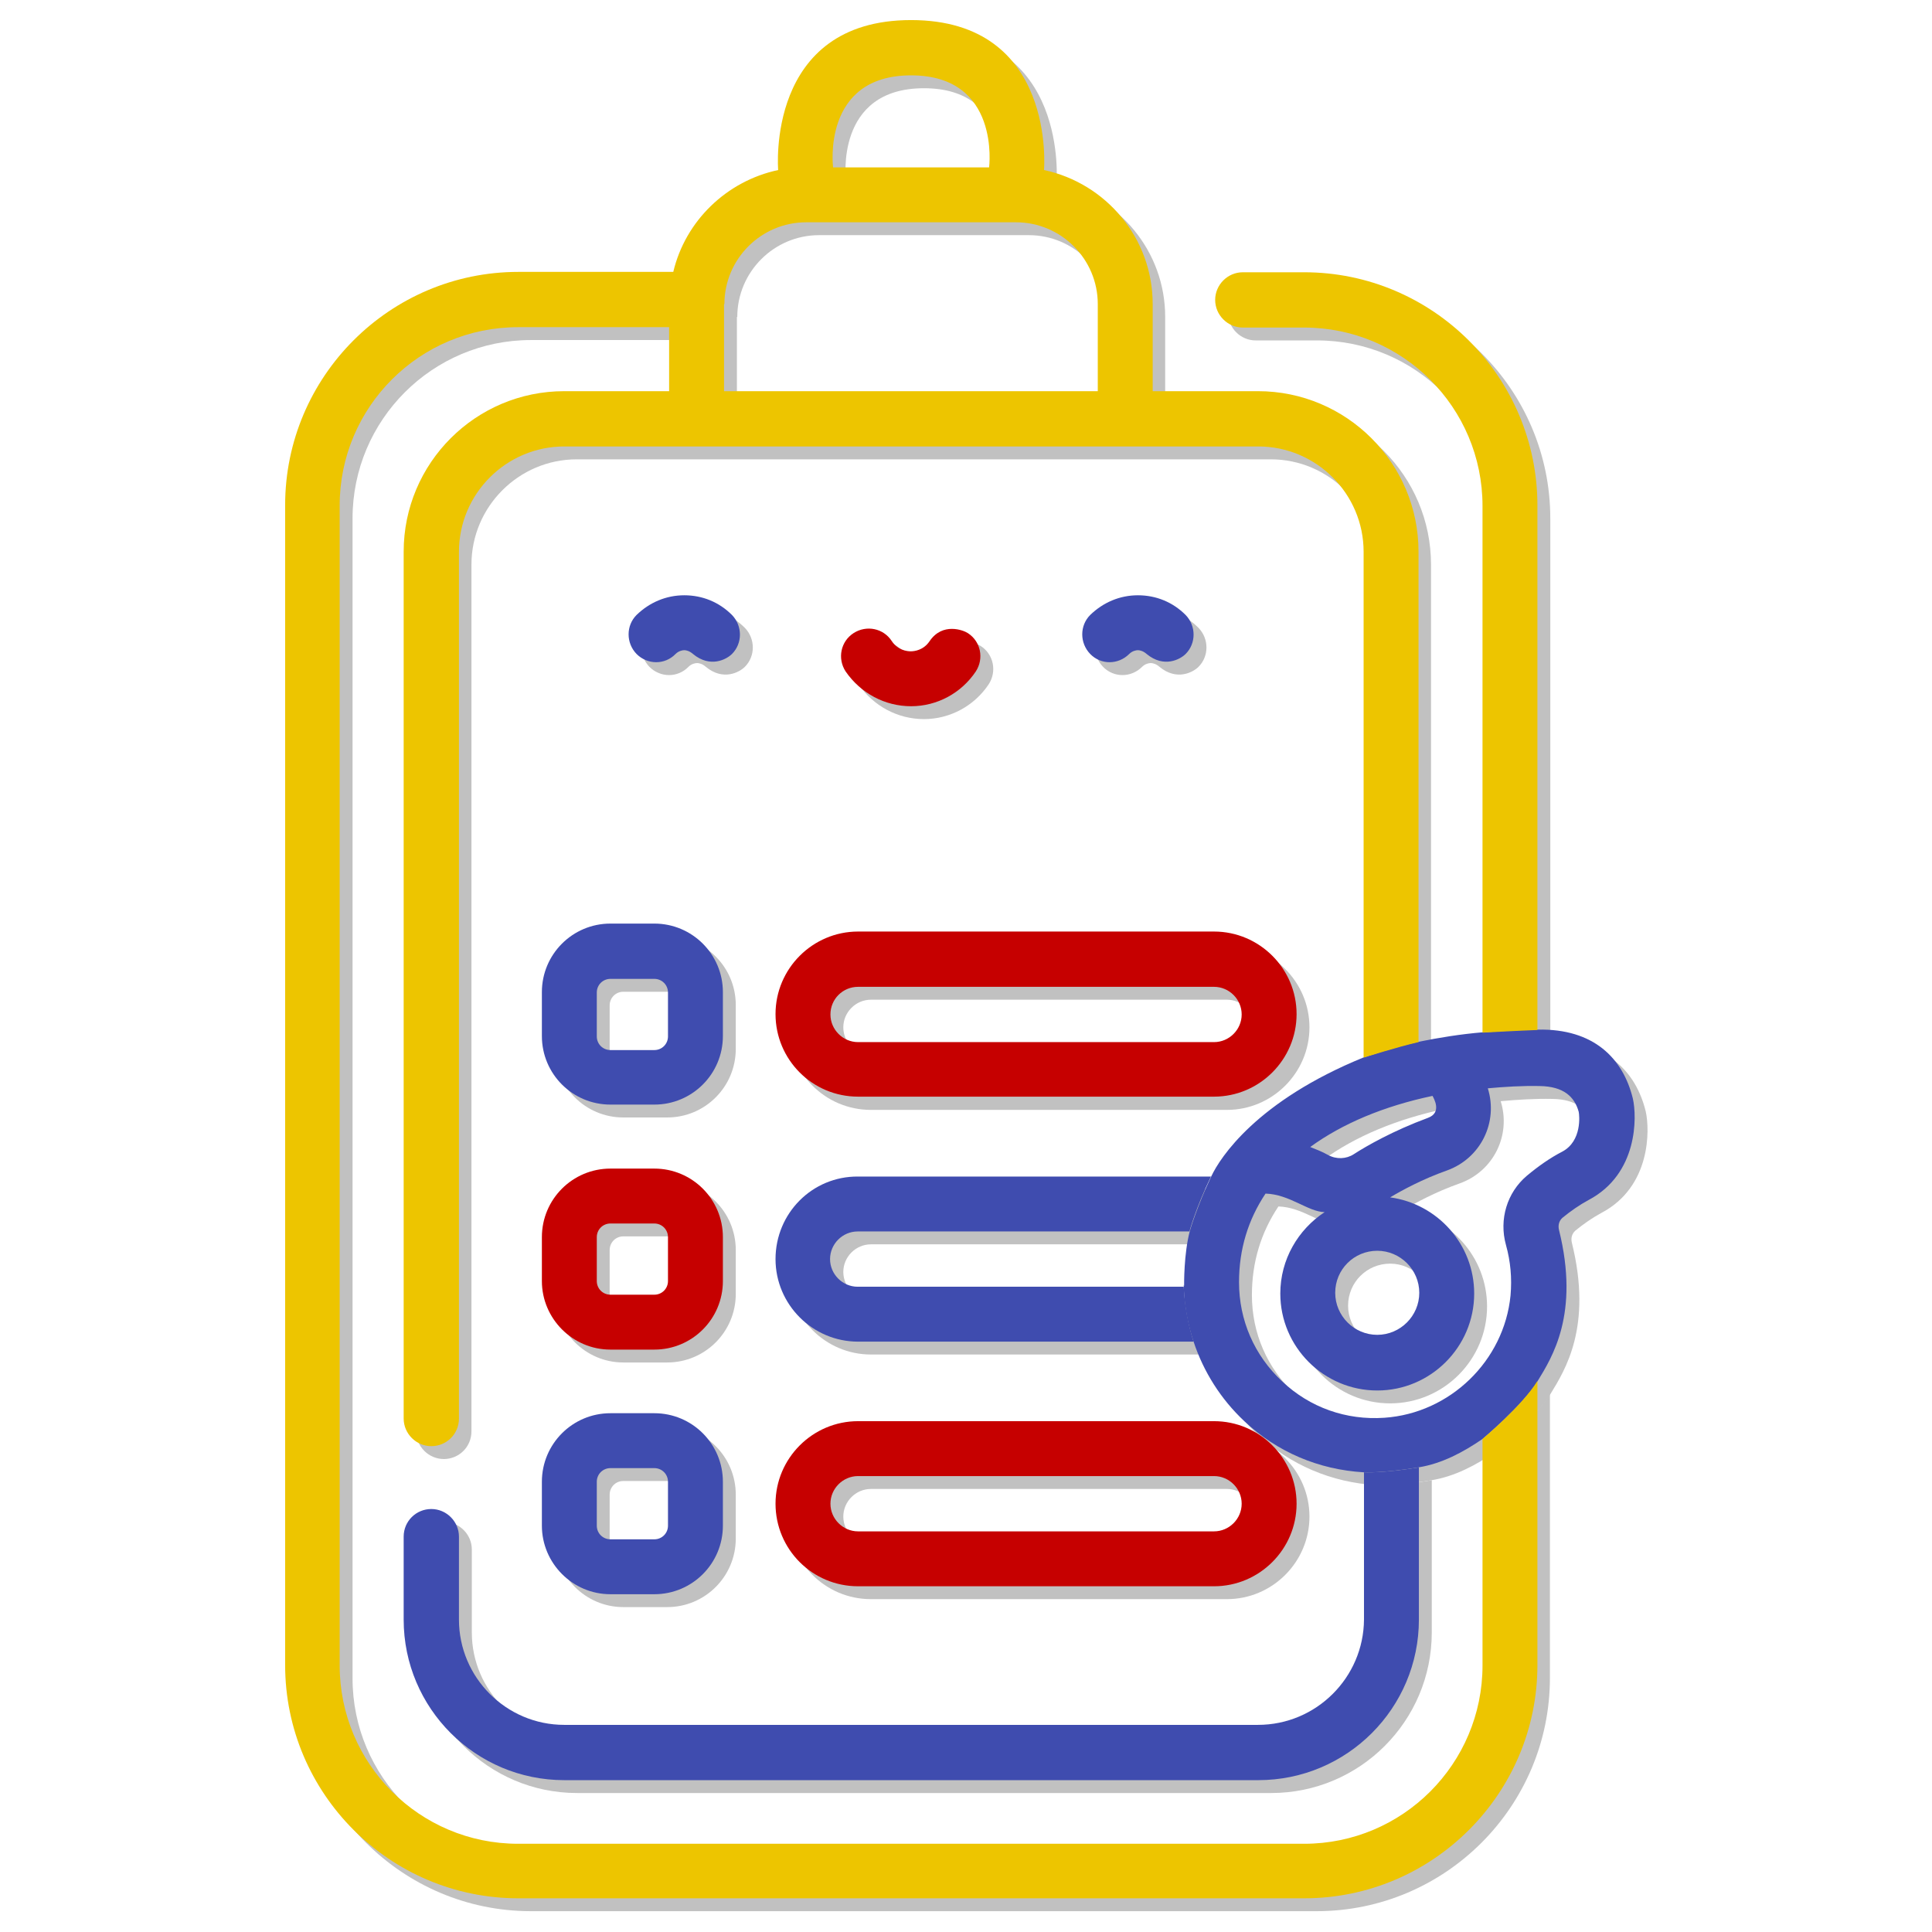
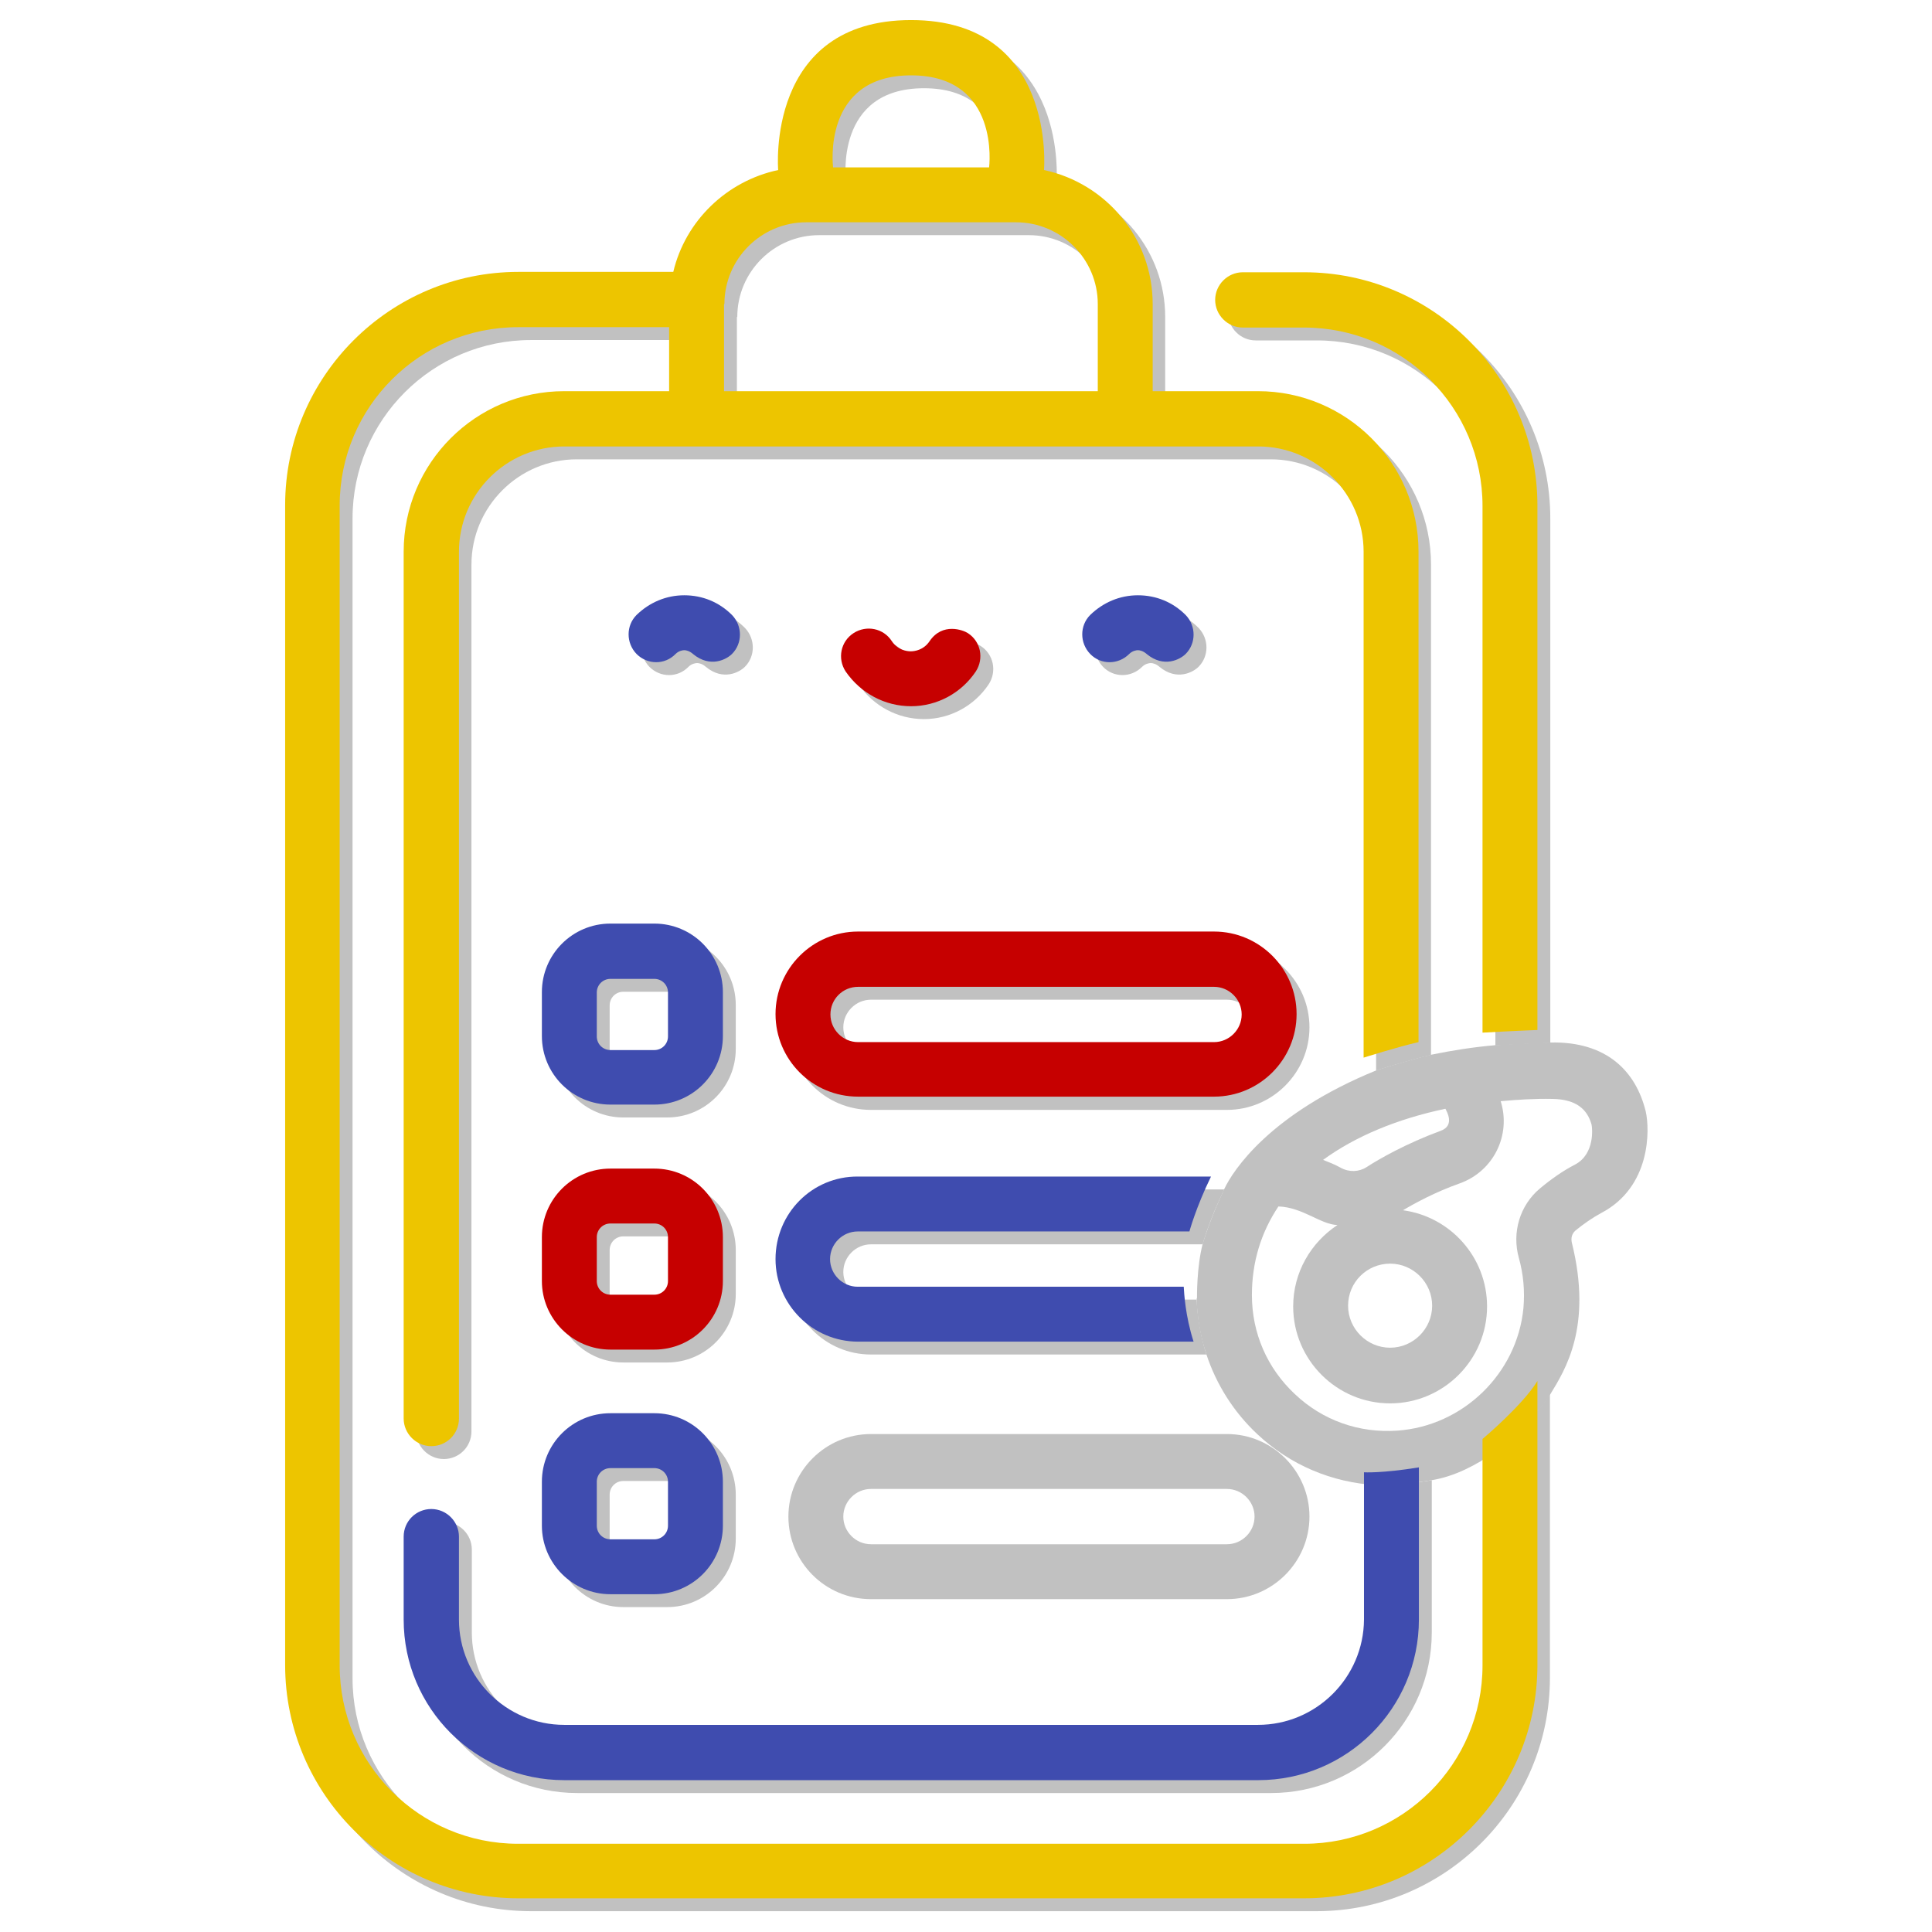
<svg xmlns="http://www.w3.org/2000/svg" version="1.1" id="Capa_1" x="0px" y="0px" viewBox="0 0 510.2 510.2" style="enable-background:new 0 0 510.2 510.2;" xml:space="preserve">
  <style type="text/css">
	.st0{fill:#C1C1C1;}
	.st1{fill:#3F4CAF;}
	.st2{fill:#C60000;}
	.st3{fill:#EDC500;}
</style>
  <g>
    <g>
      <path class="st0" d="M164.6,295.1h11.6c10,0,18.1-8.1,18.1-18.1v-11.6c0-10-8.1-18.1-18.1-18.1h-11.6c-10,0-18.1,8.1-18.1,18.1    V277C146.5,287,154.6,295.1,164.6,295.1L164.6,295.1z M161,265.5c0-2,1.6-3.6,3.6-3.6h11.6c2,0,3.6,1.6,3.6,3.6V277    c0,2-1.6,3.6-3.6,3.6h-11.6c-2,0-3.6-1.6-3.6-3.6V265.5z M161,265.5" />
      <path class="st0" d="M164.6,359.8h11.6c10,0,18.1-8.1,18.1-18.1v-11.6c0-10-8.1-18.1-18.1-18.1h-11.6c-10,0-18.1,8.1-18.1,18.1    v11.6C146.5,351.6,154.6,359.8,164.6,359.8L164.6,359.8z M161,330.1c0-2,1.6-3.6,3.6-3.6h11.6c2,0,3.6,1.6,3.6,3.6v11.6    c0,2-1.6,3.6-3.6,3.6h-11.6c-2,0-3.6-1.6-3.6-3.6V330.1z M161,330.1" />
      <path class="st0" d="M164.6,424.4h11.6c10,0,18.1-8.1,18.1-18.1v-11.6c0-10-8.1-18.1-18.1-18.1h-11.6c-10,0-18.1,8.1-18.1,18.1    v11.6C146.5,416.2,154.6,424.4,164.6,424.4L164.6,424.4z M161,394.7c0-2,1.6-3.6,3.6-3.6h11.6c2,0,3.6,1.6,3.6,3.6v11.6    c0,2-1.6,3.6-3.6,3.6h-11.6c-2,0-3.6-1.6-3.6-3.6V394.7z M161,394.7" />
      <path class="st0" d="M244,189.9c6.9,0,13.3-3.5,17.1-9.2c2.2-3.4,1.3-7.9-2.1-10.1c-1.2-0.8-6.7-2.9-10.1,2.1    c-1.6,2.4-4,2.7-5,2.7c-1,0-3.4-0.3-5-2.7c-2.2-3.4-6.7-4.3-10.1-2.1c-3.4,2.2-4.3,6.7-2.1,10.1    C230.7,186.5,237.1,189.9,244,189.9L244,189.9z M244,189.9" />
      <path class="st0" d="M181.8,176.1c0.8-0.8,1.8-1,2.3-1c0.5,0,1.4,0.2,2.3,1c4.6,3.8,8.9,1.4,10.3,0c2.8-2.8,2.8-7.4,0-10.3    c-3.4-3.4-7.8-5.2-12.6-5.2c-4.8,0-9.2,1.9-12.6,5.2c-2.8,2.8-2.8,7.4,0,10.3C174.4,179,179,179,181.8,176.1L181.8,176.1z     M181.8,176.1" />
      <path class="st0" d="M301.6,176.1c0.8-0.8,1.8-1,2.3-1c0.5,0,1.4,0.2,2.3,1c4.6,3.8,8.9,1.4,10.3,0c2.8-2.8,2.8-7.4,0-10.3    c-3.4-3.4-7.8-5.2-12.6-5.2c-4.8,0-9.2,1.9-12.6,5.2c-2.8,2.8-2.8,7.4,0,10.3C294.1,179,298.7,179,301.6,176.1L301.6,176.1z     M301.6,176.1" />
      <path class="st0" d="M230,293.1h94c12,0,21.8-9.8,21.8-21.8s-9.8-21.8-21.8-21.8h-94c-12,0-21.8,9.8-21.8,21.8    S217.9,293.1,230,293.1L230,293.1z M230,264h94c4,0,7.3,3.3,7.3,7.3s-3.3,7.3-7.3,7.3h-94c-4,0-7.3-3.3-7.3-7.3S226,264,230,264    L230,264z M230,264" />
      <path class="st0" d="M230,422.3h94c12,0,21.8-9.8,21.8-21.8c0-12-9.8-21.8-21.8-21.8h-94c-12,0-21.8,9.8-21.8,21.8    C208.2,412.5,217.9,422.3,230,422.3L230,422.3z M230,393.2h94c4,0,7.3,3.3,7.3,7.3s-3.3,7.3-7.3,7.3h-94c-4,0-7.3-3.3-7.3-7.3    S226,393.2,230,393.2L230,393.2z M230,393.2" />
      <path class="st0" d="M380.5,298.6c-9.2,3.4-16.2,7.4-19.6,9.6c-2,1.3-4.6,1.4-6.8,0.2c-1.6-0.9-3.2-1.5-4.7-2.1    c8.5-6.2,19.5-10.8,32.3-13.5C382,293.4,384.3,297.2,380.5,298.6L380.5,298.6z M367.1,333.7c6.1,0,11.1,5,11.1,11.1    c0,6.1-5,11.1-11.1,11.1c-6.1,0-11.1-5-11.1-11.1C356,338.6,361,333.7,367.1,333.7L367.1,333.7z M316,342.7c0,0-0.1,7,2.6,15    c2.6,7.9,7.2,15.2,13.4,21c8.7,8.2,19.7,12.8,31.5,13.5c0,0,4.8,0.3,14.5-1.3c6.2-1,11.8-4,16.9-7.5c0,0,10.6-8.8,14.5-15.2    s11.2-17.8,5.7-40c-0.3-1.2,0-2.4,0.9-3.2c2.2-1.8,4.5-3.4,6.9-4.7c13.1-6.9,12.8-22,11.7-26.8l0,0c0,0,0,0,0,0    c-2.6-10.6-10.3-18.5-25.1-18.2c-5.5,0.1-14.5,0.7-14.5,0.7c-5.9,0.5-11.5,1.4-16.9,2.5c-5.4,1.2-14.5,4.1-14.5,4.1    c-28.3,11.5-38,26.5-40.3,31.4c-3.9,8.2-5.7,14.5-5.7,14.5c-1.6,6.1-1.5,14.1-1.5,14.5l0,0 M416,307.5c-3.3,1.7-6.4,3.9-9.4,6.4    c-5.2,4.4-7.4,11.5-5.5,18.3c1.2,4.3,1.6,8.7,1.2,13.3c-1.7,17.3-16,31.1-33.3,32.3c-10.1,0.7-19.7-2.7-27-9.6    c-7.4-6.9-11.4-16.2-11.4-26.2c0-8.7,2.4-16.5,7-23.4c6.4,0.2,11.2,4.8,15.6,4.9c-7,4.6-11.7,12.5-11.7,21.5    c0,14.1,11.5,25.6,25.6,25.6c14.1,0,25.6-11.5,25.6-25.6c0-13-9.7-23.7-22.2-25.4c3.2-1.9,8.5-4.8,15-7.1    c8.9-3.2,13.6-12.7,10.8-21.7c4.4-0.4,9-0.7,13.7-0.6c6.3,0.1,9.2,2.8,10.3,6.8C420.5,297.9,421.2,304.7,416,307.5L416,307.5z     M416,307.5" />
      <path class="st0" d="M335.6,458.9H152.4c-15.3,0-27.8-12.5-27.8-27.8v-21.9c0-4-3.3-7.3-7.3-7.3c-4,0-7.3,3.2-7.3,7.3v21.9    c0,23.4,19,42.4,42.4,42.4h183.3c23.4,0,42.4-19,42.4-42.4v-40.2c-9.8,1.6-14.5,1.3-14.5,1.3v38.9    C363.5,446.4,351,458.9,335.6,458.9z" />
      <path class="st0" d="M208.2,335.9c0,12,9.8,21.8,21.8,21.8h88.6c-2.2-6.8-2.5-12.9-2.6-14.5H230c-4,0-7.3-3.3-7.3-7.3    c0-4,3.3-7.3,7.3-7.3h87.6c0,0,1.7-6.3,5.7-14.5H230C217.9,314.1,208.2,323.8,208.2,335.9z" />
      <path class="st0" d="M394.9,383.4v59.8c0,26-21.1,47.1-47.1,47.1H140.2c-26,0-47.1-21.1-47.1-47.1V136.9c0-26,21.1-47.1,47.1-47.1    h39.9v16.9h-27.8c-23.4,0-42.4,19-42.4,42.4v228.9c0,4,3.3,7.3,7.3,7.3c4,0,7.3-3.2,7.3-7.3V149.1c0-15.3,12.5-27.8,27.8-27.8    h183.3c15.3,0,27.8,12.5,27.8,27.8v133.6c0,0,9.2-2.9,14.5-4.1V149.1c0-23.4-19-42.4-42.4-42.4h-27.8v-23    c0-17.4-12.3-31.9-28.7-35.4c0,0,3.4-39.6-35.1-39.6c-38.5,0-35.1,39.6-35.1,39.6c-13.6,2.9-24.5,13.4-27.7,26.9h-40.9    c-34,0-61.6,27.7-61.6,61.6v306.3c0,34,27.7,61.6,61.6,61.6h207.5c34,0,61.6-27.7,61.6-61.6v-75    C405.4,374.6,394.9,383.4,394.9,383.4z M244,23.3c23.7,0,20.6,24.3,20.6,24.3h-41.2C223.4,47.6,220.3,23.3,244,23.3z M194.7,83.7    c0-11.9,9.7-21.6,21.6-21.6h55.4c11.9,0,21.6,9.7,21.6,21.6v23h-98.7V83.7z" />
      <path class="st0" d="M409.4,136.9c0-34-27.7-61.6-61.6-61.6h-16.2c-4,0-7.3,3.3-7.3,7.3c0,4,3.3,7.3,7.3,7.3h16.2    c26,0,47.1,21.1,47.1,47.1v139.1c0,0,9-0.5,14.5-0.7V136.9z" />
    </g>
    <g>
      <path class="st1" d="M161.2,291.7h11.6c10,0,18.1-8.1,18.1-18.1v-11.6c0-10-8.1-18.1-18.1-18.1h-11.6c-10,0-18.1,8.1-18.1,18.1    v11.6C143.1,283.6,151.2,291.7,161.2,291.7L161.2,291.7z M157.6,262.1c0-2,1.6-3.6,3.6-3.6h11.6c2,0,3.6,1.6,3.6,3.6v11.6    c0,2-1.6,3.6-3.6,3.6h-11.6c-2,0-3.6-1.6-3.6-3.6V262.1z M157.6,262.1" />
      <path class="st2" d="M161.2,356.4h11.6c10,0,18.1-8.1,18.1-18.1v-11.6c0-10-8.1-18.1-18.1-18.1h-11.6c-10,0-18.1,8.1-18.1,18.1    v11.6C143.1,348.2,151.2,356.4,161.2,356.4L161.2,356.4z M157.6,326.7c0-2,1.6-3.6,3.6-3.6h11.6c2,0,3.6,1.6,3.6,3.6v11.6    c0,2-1.6,3.6-3.6,3.6h-11.6c-2,0-3.6-1.6-3.6-3.6V326.7z M157.6,326.7" />
      <path class="st1" d="M161.2,421h11.6c10,0,18.1-8.1,18.1-18.1v-11.6c0-10-8.1-18.1-18.1-18.1h-11.6c-10,0-18.1,8.1-18.1,18.1v11.6    C143.1,412.8,151.2,421,161.2,421L161.2,421z M157.6,391.3c0-2,1.6-3.6,3.6-3.6h11.6c2,0,3.6,1.6,3.6,3.6v11.6    c0,2-1.6,3.6-3.6,3.6h-11.6c-2,0-3.6-1.6-3.6-3.6V391.3z M157.6,391.3" />
      <path class="st2" d="M240.6,186.5c6.9,0,13.3-3.5,17.1-9.2c2.2-3.4,1.3-7.9-2.1-10.1c-1.2-0.8-6.7-2.9-10.1,2.1    c-1.6,2.4-4,2.7-5,2.7c-1,0-3.4-0.3-5-2.7c-2.2-3.4-6.7-4.3-10.1-2.1c-3.4,2.2-4.3,6.7-2.1,10.1    C227.3,183.1,233.7,186.5,240.6,186.5L240.6,186.5z M240.6,186.5" />
      <path class="st1" d="M178.4,172.7c0.8-0.8,1.8-1,2.3-1c0.5,0,1.4,0.2,2.3,1c4.6,3.8,8.9,1.4,10.3,0c2.8-2.8,2.8-7.4,0-10.3    c-3.4-3.4-7.8-5.2-12.6-5.2c-4.8,0-9.2,1.9-12.6,5.2c-2.8,2.8-2.8,7.4,0,10.3C171,175.6,175.6,175.6,178.4,172.7L178.4,172.7z     M178.4,172.7" />
      <path class="st1" d="M298.2,172.7c0.8-0.8,1.8-1,2.3-1c0.5,0,1.4,0.2,2.3,1c4.6,3.8,8.9,1.4,10.3,0c2.8-2.8,2.8-7.4,0-10.3    c-3.4-3.4-7.8-5.2-12.6-5.2c-4.8,0-9.2,1.9-12.6,5.2c-2.8,2.8-2.8,7.4,0,10.3C290.7,175.6,295.3,175.6,298.2,172.7L298.2,172.7z     M298.2,172.7" />
      <path class="st2" d="M226.6,289.6h94c12,0,21.8-9.8,21.8-21.8s-9.8-21.8-21.8-21.8h-94c-12,0-21.8,9.8-21.8,21.8    S214.5,289.6,226.6,289.6L226.6,289.6z M226.6,260.6h94c4,0,7.3,3.3,7.3,7.3c0,4-3.3,7.3-7.3,7.3h-94c-4,0-7.3-3.3-7.3-7.3    C219.3,263.8,222.6,260.6,226.6,260.6L226.6,260.6z M226.6,260.6" />
-       <path class="st2" d="M226.6,418.9h94c12,0,21.8-9.8,21.8-21.8c0-12-9.8-21.8-21.8-21.8h-94c-12,0-21.8,9.8-21.8,21.8    C204.8,409.1,214.5,418.9,226.6,418.9L226.6,418.9z M226.6,389.8h94c4,0,7.3,3.3,7.3,7.3s-3.3,7.3-7.3,7.3h-94    c-4,0-7.3-3.3-7.3-7.3S222.6,389.8,226.6,389.8L226.6,389.8z M226.6,389.8" />
-       <path class="st1" d="M377.1,295.2c-9.2,3.4-16.2,7.4-19.6,9.6c-2,1.3-4.6,1.4-6.8,0.2c-1.6-0.9-3.2-1.5-4.7-2.1    c8.5-6.2,19.5-10.8,32.3-13.5C378.6,290,380.9,293.8,377.1,295.2L377.1,295.2z M363.7,330.3c6.1,0,11.1,5,11.1,11.1    c0,6.1-5,11.1-11.1,11.1c-6.1,0-11.1-5-11.1-11.1C352.6,335.2,357.6,330.3,363.7,330.3L363.7,330.3z M312.6,339.3    c0,0-0.1,7,2.6,15c2.6,7.9,7.2,15.2,13.4,21c8.7,8.2,19.7,12.8,31.5,13.5c0,0,4.8,0.3,14.5-1.3c6.2-1,11.8-4,16.9-7.5    c0,0,10.6-8.8,14.5-15.2s11.2-17.8,5.7-40c-0.3-1.2,0-2.4,0.9-3.2c2.2-1.8,4.5-3.4,6.9-4.7c13.1-6.9,12.8-22,11.7-26.8l0,0    c0,0,0,0,0,0c-2.6-10.6-10.3-18.5-25.1-18.2c-5.5,0.1-14.5,0.7-14.5,0.7c-5.9,0.5-11.5,1.4-16.9,2.5s-14.5,4.1-14.5,4.1    c-28.3,11.5-38,26.5-40.3,31.4c-3.9,8.2-5.7,14.5-5.7,14.5c-1.6,6.1-1.5,14.1-1.5,14.5l0,0 M412.6,304.1c-3.3,1.7-6.4,3.9-9.4,6.4    c-5.2,4.4-7.4,11.5-5.5,18.3c1.2,4.3,1.6,8.7,1.2,13.3c-1.7,17.3-16,31.1-33.3,32.3c-10.1,0.7-19.7-2.7-27-9.6    c-7.4-6.9-11.4-16.2-11.4-26.2c0-8.7,2.4-16.5,7-23.4c6.4,0.2,11.2,4.8,15.6,4.9c-7,4.6-11.7,12.5-11.7,21.5    c0,14.1,11.5,25.6,25.6,25.6c14.1,0,25.6-11.5,25.6-25.6c0-13-9.7-23.7-22.2-25.4c3.2-1.9,8.5-4.8,15-7.1    c8.9-3.2,13.6-12.7,10.8-21.7c4.4-0.4,9-0.7,13.7-0.6c6.3,0.1,9.2,2.8,10.3,6.8C417.1,294.5,417.8,301.3,412.6,304.1L412.6,304.1z     M412.6,304.1" />
      <path class="st1" d="M332.2,455.5H149c-15.3,0-27.8-12.5-27.8-27.8v-21.9c0-4-3.3-7.3-7.3-7.3c-4,0-7.3,3.2-7.3,7.3v21.9    c0,23.4,19,42.4,42.4,42.4h183.3c23.4,0,42.4-19,42.4-42.4v-40.2c-9.8,1.6-14.5,1.3-14.5,1.3v38.9    C360.1,443,347.6,455.5,332.2,455.5z" />
      <path class="st1" d="M204.8,332.5c0,12,9.8,21.8,21.8,21.8h88.6c-2.2-6.8-2.5-12.9-2.6-14.5h-86.1c-4,0-7.3-3.3-7.3-7.3    c0-4,3.3-7.3,7.3-7.3h87.6c0,0,1.7-6.3,5.7-14.5h-93.2C214.5,310.6,204.8,320.4,204.8,332.5z" />
      <path class="st3" d="M391.5,380v59.8c0,26-21.1,47.1-47.1,47.1H136.8c-26,0-47.1-21.1-47.1-47.1V133.5c0-26,21.1-47.1,47.1-47.1    h39.9v16.9H149c-23.4,0-42.4,19-42.4,42.4v228.9c0,4,3.3,7.3,7.3,7.3c4,0,7.3-3.2,7.3-7.3V145.7c0-15.3,12.5-27.8,27.8-27.8h183.3    c15.3,0,27.8,12.5,27.8,27.8v133.6c0,0,9.2-2.9,14.5-4.1V145.7c0-23.4-19-42.4-42.4-42.4h-27.8v-23c0-17.4-12.3-31.9-28.7-35.4    c0,0,3.4-39.6-35.1-39.6c-38.5,0-35.1,39.6-35.1,39.6c-13.6,2.9-24.5,13.4-27.7,26.9h-40.9c-34,0-61.6,27.7-61.6,61.6v306.3    c0,34,27.7,61.6,61.6,61.6h207.5c34,0,61.6-27.7,61.6-61.6v-75C402,371.2,391.5,380,391.5,380z M240.6,19.9    c23.7,0,20.6,24.3,20.6,24.3H220C220,44.2,216.9,19.9,240.6,19.9z M191.3,80.3c0-11.9,9.7-21.6,21.6-21.6h55.4    c11.9,0,21.6,9.7,21.6,21.6v23h-98.7V80.3z" />
      <path class="st3" d="M406,133.5c0-34-27.7-61.6-61.6-61.6h-16.2c-4,0-7.3,3.3-7.3,7.3c0,4,3.3,7.3,7.3,7.3h16.2    c26,0,47.1,21.1,47.1,47.1v139.1c0,0,9-0.5,14.5-0.7V133.5z" />
    </g>
  </g>
</svg>